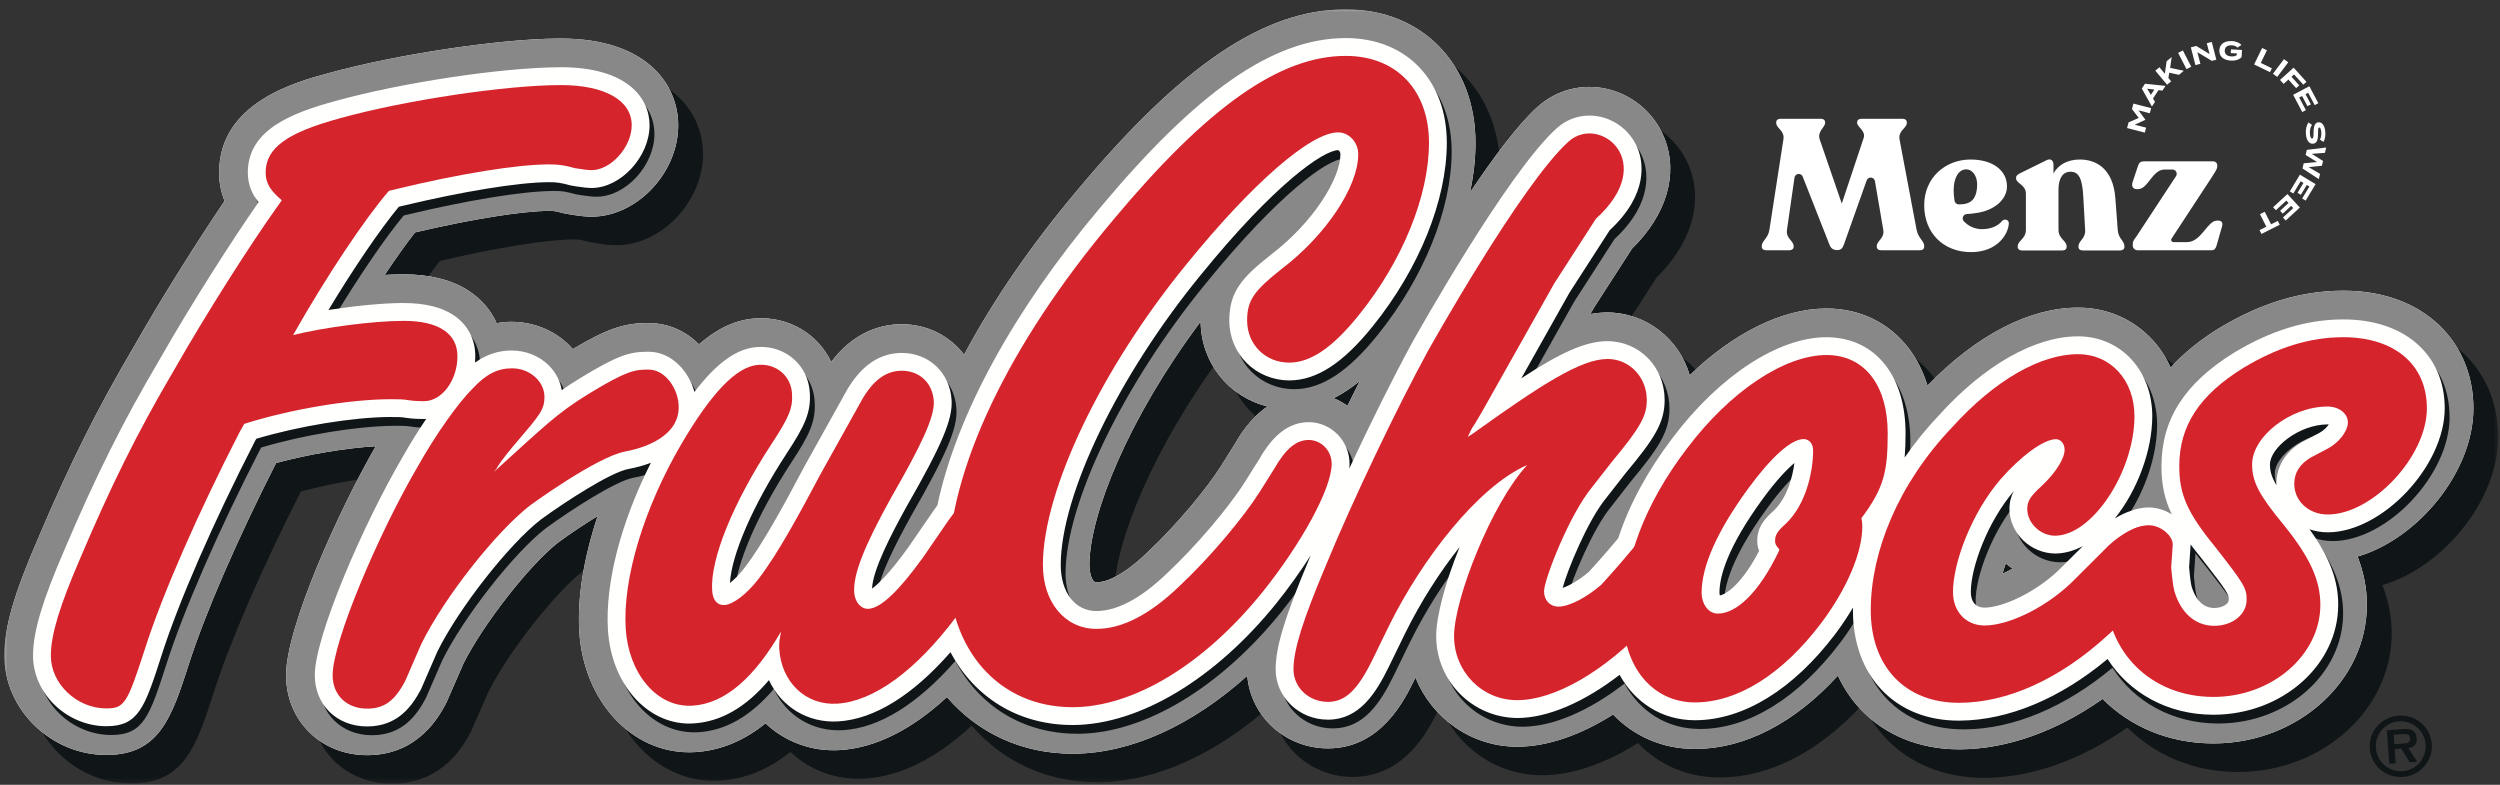
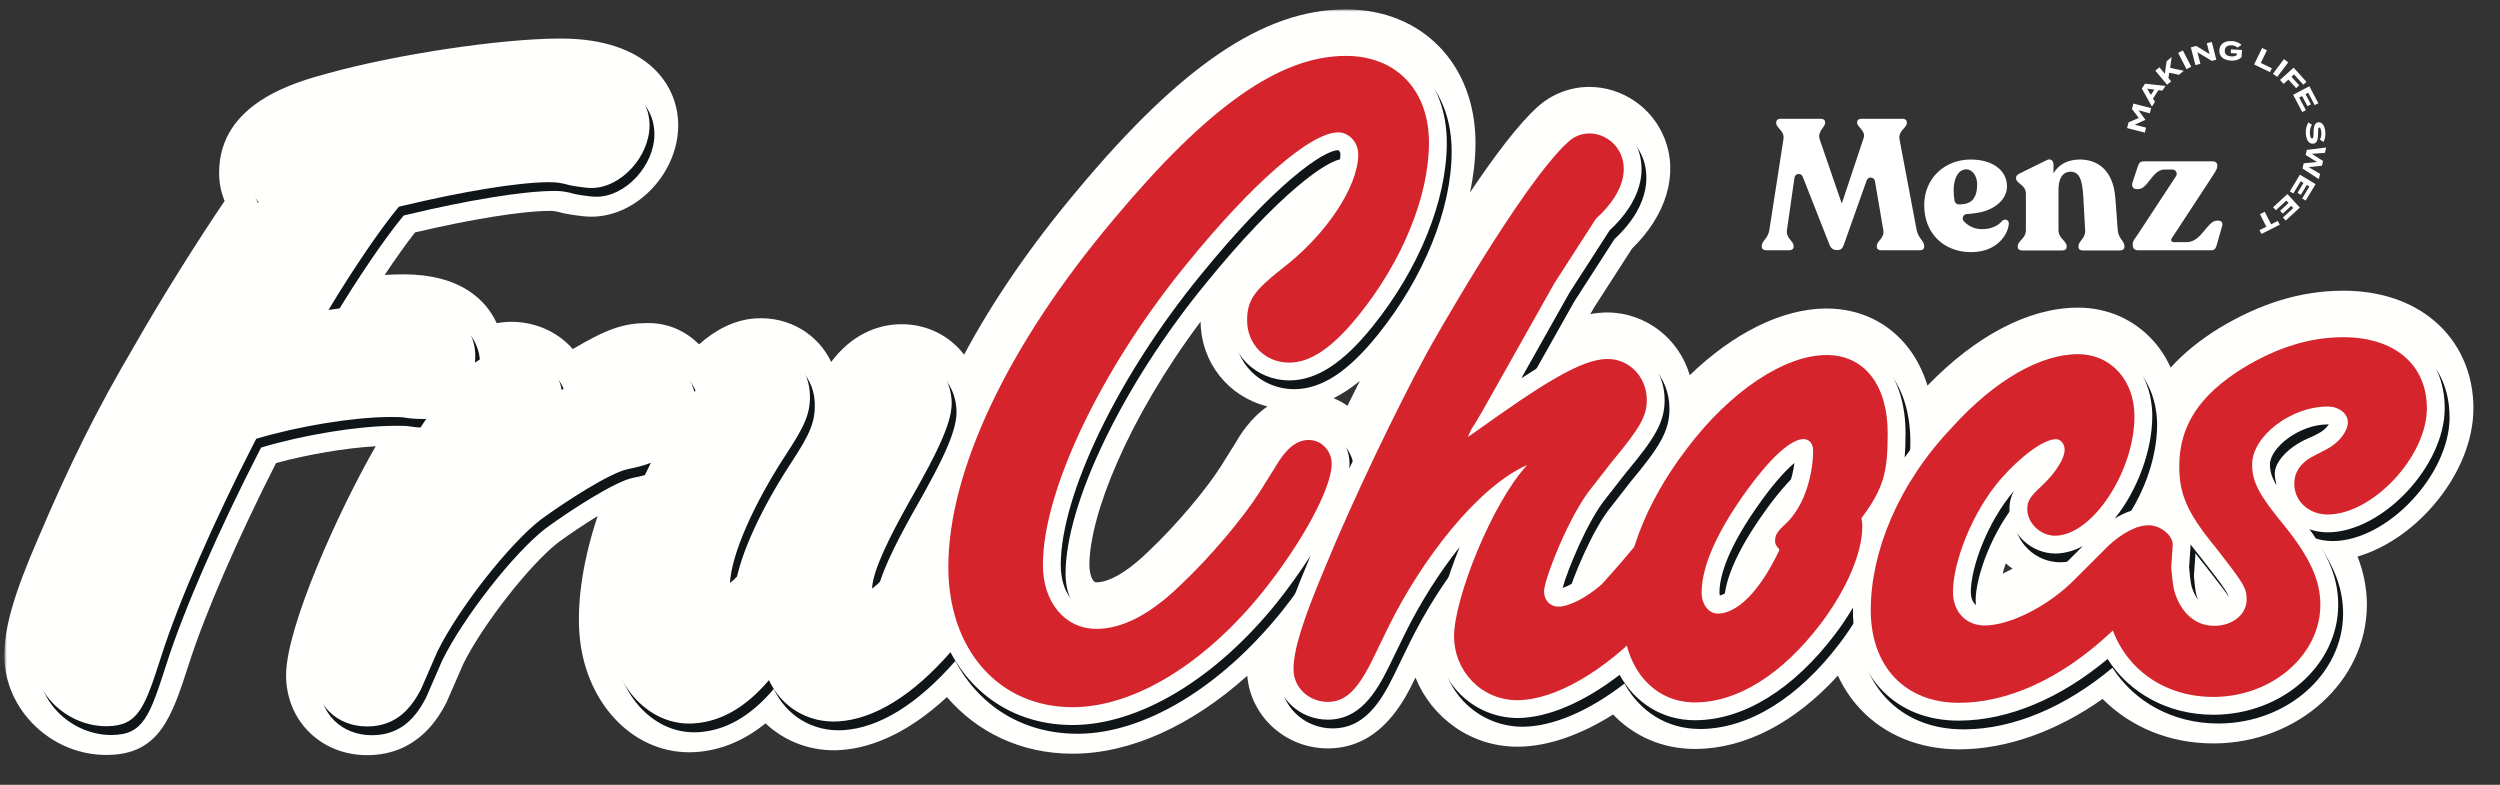
<svg xmlns="http://www.w3.org/2000/svg" width="532" height="167" viewBox="0 0 532 167">
  <rect x="0" y="0" width="532" height="167" fill="#333333" stroke="none" />
  <mask id="a" fill="#fff">
    <path fill-rule="evenodd" d="m0 0h530.62v164.701h-530.62z" />
  </mask>
  <g fill="none" fill-rule="evenodd" transform="translate(1 2)">
-     <path fill="#101518" d="m508.517 156.354-.149-2.004 1.743-.122c.688-.046 1.698-.122 1.762.802.069.907-.474 1.138-1.265 1.173zm2.953.837c1.247-.173 1.889-.751 1.802-2.039-.059-.74-.301-1.409-.96-1.779-.554-.295-1.34-.261-1.947-.219l-3.448.242.514 7.134 1.369-.098-.213-3.033 1.409-.098 1.797 2.923 1.612-.122zm-1.122 6.147c3.646-.266 6.396-3.385 6.135-7.03-.259-3.605-3.414-6.273-7.054-6.02-3.65.261-6.406 3.357-6.152 6.95.248 3.651 3.419 6.355 7.07 6.1zm-.091-1.218c-2.953.196-5.46-2.028-5.668-4.969-.202-2.9 1.959-5.436 4.922-5.65 2.918-.208 5.454 1.999 5.662 4.893.213 2.94-1.982 5.506-4.916 5.726zM431.112 123.951c.463.41.941.791 1.439 1.138-.734.41-1.456.768-2.126 1.063.191-.699.416-1.433.687-2.201zm-182.697-2.299c-5.702 5.499-9.203 6.342-10.814 6.354-1.028-.005-1.497-2.188-1.497-3.738.024-10.49 8.128-30.982 23.669-51.749.103 8.821 5.984 16.014 14.222 18.042-3.779 2.593-5.996 6.349-7.025 8.14l-2.94 4.685c-2.744 4.344-9.11 12.194-15.615 18.267zm42.606-31.225c-.925-.63-1.895-1.196-2.953-1.612 2.023-1.005 3.883-2.282 5.581-3.686-.867 1.727-1.745 3.501-2.628 5.298zm239.599.583c.012-7.458-2.923-14.072-8.273-18.624-4.945-4.205-11.623-6.43-19.335-6.448l-.37.006c-8.786.058-17.308 2.646-26.152 7.978-4.148 2.564-7.562 5.355-10.294 8.388-.965-2.137-2.225-4.101-3.779-5.811-4.077-4.477-9.723-6.95-15.892-6.956h-.231c-10.289.07-21.508 5.939-31.849 16.586-.93-2.998-2.281-5.697-4.05-8.002-4.159-5.401-10.341-8.388-17.389-8.399h-.208c-9.324.064-19.647 5.233-28.942 14.189-2.241-7.69-9.226-13.329-17.597-13.351-1.167.011-2.345.128-3.553.352l.792-1.409 8.058-12.508c7.309-7.134 9.919-15.794 6.961-23.396-2.576-6.649-9.063-11.08-16.129-11.035-4.021.024-7.891 1.532-10.901 4.24-4.136 3.704-9.353 10.71-14.403 18.238.775-3.605 1.179-7.146 1.179-10.526.023-16.724-11.306-28.422-27.545-28.445l-.318-.006c-17.209.115-34.737 11.975-56.798 38.417-9.977 11.837-18.065 23.646-24.159 35.06-3.062-3.998-7.886-6.51-13.385-6.481-.336.005-.671.018-1.023.04-3.968.254-9.324 1.942-13.876 7.995-2.779-5.887-8.948-9.718-16.06-9.273-4.524.283-8.503 2.393-12.063 5.524-2.732-2.716-6.377-4.53-10.739-4.53h-.416c-4.922.035-8.486 1.26-15.713 5.54-.237-.277-.491-.543-.751-.808-3.155-3.171-7.592-4.997-12.34-4.997-1.092.006-2.114.115-3.097.277-1.253-2.715-3.217-5.066-5.84-6.798-3.594-2.364-8.261-3.571-13.876-3.582l-.469.006c-1.132.005-2.361.046-3.662.12 2.346-3.506 4.559-6.62 6.459-9.052 11.906-2.79 22.687-4.535 28.388-4.57l.219-.005c.925 0 1.236.023 2.877.468l1.959.363c1.415.203 2.75.405 4.229.394 9.584-.058 18.324-9.319 18.341-19.423.011-8.509-6.504-18.451-24.91-18.474h-.624c-12.646.08-34.633 3.408-48.971 7.389-6.933 1.883-23.172 6.273-23.196 21.109 0 2.316.451 4.327 1.173 6.06-5.487 8.1-13.148 20.179-19.18 30.78-7.821 13.246-13.784 25.181-20.548 41.132-5.135 11.853-7.141 18.826-7.152 24.853 0 5.516 2.392 10.976 6.58 14.979 4.13 3.951 9.486 6.129 15.084 6.135l.248.005c11.144-.075 13.744-8.116 17.348-19.289 3.39-10.648 10.283-26.533 18.567-42.831 6.91-1.865 14.864-3.205 21.214-3.57-7.967 13.83-19.064 38.498-19.071 48.682-.016 4.773 1.785 9.146 5.066 12.317 3.161 3.045 7.464 4.73 12.127 4.737l.162.006c10.907-.075 15.303-8.434 16.747-11.184l3.629-8.301c4.183-8.383 14.09-21.046 20.196-25.806 2.697-1.97 5.678-3.951 8.37-5.604-2.952 8.868-4.349 17.406-3.904 24.616.917 14.709 11.034 25.749 23.535 25.667.387-.005.78-.023 1.178-.046 5.297-.328 10.277-2.374 14.911-6.112 4.119 3.882 9.78 6.066 15.874 5.684 7.517-.468 15.234-4.333 22.727-11.276 6.47 7.515 15.783 12.033 26.679 12.055l.295-.005c12.172-.081 25.13-5.996 36.943-16.591.711 8.625 8.106 15.442 17.118 15.46h.168c11.2-.081 16.193-10.329 18.324-14.697l.186-.381c3.466 8.613 11.837 14.702 21.6 14.72l.214.005c6.308-.051 13.269-2.46 20.236-6.856 4.407 4.592 10.421 7.319 17.36 7.325h.248c10.502-.07 21.057-5.558 30.231-15.599 1.242 2.663 2.854 5.084 4.858 7.205 5.159 5.459 12.542 8.469 20.803 8.481h.336c10.034-.069 20.566-3.853 30.334-10.723 5.858 5.894 14.091 9.452 23.513 9.469h.295c17.851-.128 32.403-13.34 32.432-29.474 0-3.726-.757-7.147-1.987-10.295 12.847-3.754 24.633-18 24.65-31.502z" mask="url(#a)" />
    <path fill="#fffffe" d="m425.833 117.879c.461.405.935.786 1.438 1.132-.74.416-1.455.768-2.126 1.063.191-.698.416-1.438.688-2.195zm-182.692-2.3c-5.713 5.495-9.209 6.338-10.821 6.35-1.028-.006-1.495-2.19-1.495-3.733.023-10.502 8.128-30.987 23.662-51.756.11 8.828 5.991 16.014 14.229 18.048-3.766 2.588-5.996 6.343-7.024 8.133l-2.94 4.685c-2.75 4.351-9.111 12.196-15.61 18.272zm42.6-31.224c-.924-.635-1.895-1.196-2.952-1.612 2.028-1.011 3.882-2.287 5.586-3.691-.872 1.727-1.751 3.506-2.635 5.303zm239.605.589c.012-7.47-2.934-14.085-8.284-18.637-4.933-4.205-11.618-6.43-19.33-6.446l-.37.005c-8.786.058-17.307 2.652-26.146 7.978-4.154 2.566-7.568 5.356-10.301 8.388-.959-2.131-2.224-4.101-3.778-5.806-4.079-4.482-9.729-6.955-15.893-6.96h-.237c-10.277.069-21.507 5.932-31.842 16.591-.925-3.004-2.276-5.703-4.05-8.002-4.166-5.407-10.336-8.394-17.395-8.405h-.203c-9.323.064-19.647 5.234-28.942 14.189-2.241-7.683-9.22-13.322-17.597-13.351-1.167.013-2.351.133-3.552.352l.791-1.404 8.059-12.512c7.314-7.136 9.919-15.795 6.966-23.391-2.582-6.649-9.063-11.08-16.135-11.035-4.015.024-7.891 1.525-10.906 4.235-4.125 3.709-9.353 10.71-14.397 18.243.773-3.611 1.178-7.146 1.178-10.531.018-16.724-11.306-28.424-27.545-28.446h-.312c-17.216.115-34.742 11.975-56.811 38.411-9.971 11.843-18.064 23.652-24.153 35.067-3.067-4.01-7.891-6.516-13.385-6.481-.33.005-.664.011-1.017.034-3.975.254-9.33 1.948-13.888 7.995-2.774-5.886-8.943-9.711-16.049-9.271-4.53.283-8.509 2.398-12.068 5.523-2.732-2.71-6.379-4.524-10.74-4.524l-.421-.005c-4.911.04-8.481 1.258-15.708 5.54-.242-.278-.485-.544-.746-.81-3.165-3.171-7.596-4.991-12.339-4.997-1.098.006-2.121.117-3.102.278-1.255-2.716-3.224-5.061-5.846-6.793-3.582-2.369-8.256-3.571-13.871-3.589l-.468.011c-1.138 0-2.369.046-3.657.117 2.34-3.501 4.552-6.614 6.459-9.047 11.912-2.801 22.68-4.541 28.388-4.575l.213-.006c.931.006 1.242.024 2.878.474l1.958.358c1.415.213 2.75.404 4.229.399 9.584-.07 18.325-9.324 18.342-19.428.016-8.504-6.505-18.453-24.91-18.475h-.63c-12.634.081-34.622 3.408-48.959 7.389-6.939 1.878-23.178 6.28-23.196 21.115-.005 2.311.445 4.322 1.168 6.06-5.489 8.093-13.148 20.172-19.18 30.78-7.823 13.246-13.784 25.181-20.55 41.126-5.135 11.86-7.139 18.827-7.146 24.853-.011 5.517 2.387 10.976 6.574 14.986 4.136 3.951 9.492 6.129 15.078 6.135h.254c11.143-.075 13.737-8.117 17.347-19.284 3.397-10.653 10.289-26.54 18.573-42.836 6.91-1.86 14.859-3.2 21.208-3.57-7.967 13.835-19.058 38.503-19.076 48.687-.011 4.767 1.791 9.145 5.078 12.311 3.155 3.051 7.459 4.732 12.114 4.743h.174c10.901-.075 15.297-8.434 16.747-11.184l3.622-8.301c4.183-8.383 14.096-21.051 20.196-25.805 2.704-1.97 5.679-3.947 8.372-5.599-2.952 8.863-4.356 17.401-3.911 24.611.929 14.72 11.045 25.747 23.54 25.666.387-.005.78-.016 1.178-.045 5.292-.33 10.283-2.375 14.911-6.113 4.119 3.883 9.78 6.066 15.876 5.685 7.515-.469 15.228-4.333 22.727-11.277 6.47 7.522 15.788 12.033 26.671 12.05h.301c12.178-.08 25.136-5.99 36.944-16.585.711 8.618 8.105 15.442 17.117 15.453h.162c11.213-.075 16.199-10.323 18.325-14.697l.186-.375c3.466 8.602 11.842 14.702 21.611 14.714h.208c6.308-.04 13.275-2.455 20.236-6.851 4.408 4.592 10.422 7.314 17.366 7.331h.248c10.497-.07 21.051-5.564 30.225-15.604 1.242 2.662 2.854 5.089 4.859 7.203 5.159 5.46 12.542 8.469 20.797 8.481l.341.006c10.035-.069 20.566-3.853 30.335-10.728 5.857 5.892 14.09 9.451 23.506 9.468h.301c17.85-.122 32.403-13.334 32.432-29.469 0-3.731-.757-7.151-1.988-10.299 12.849-3.75 24.633-18.001 24.656-31.491z" mask="url(#a)" />
-     <path fill="#898888" d="m425.833 117.879c.461.405.935.786 1.438 1.132-.74.416-1.455.768-2.126 1.063.191-.698.416-1.438.688-2.195zm-182.692-2.3c-5.713 5.495-9.209 6.338-10.821 6.35-1.028-.006-1.495-2.19-1.495-3.733.023-10.502 8.128-30.987 23.662-51.756.11 8.828 5.991 16.014 14.229 18.048-3.766 2.588-5.996 6.343-7.024 8.133l-2.94 4.685c-2.75 4.351-9.111 12.196-15.61 18.272zm42.6-31.224c-.924-.635-1.895-1.196-2.952-1.612 2.028-1.011 3.882-2.287 5.586-3.691-.872 1.727-1.751 3.506-2.635 5.303zm239.605.589c.012-7.47-2.934-14.085-8.284-18.637-4.933-4.205-11.618-6.43-19.33-6.446l-.37.005c-8.786.058-17.307 2.652-26.146 7.978-4.154 2.566-7.568 5.356-10.301 8.388-.959-2.131-2.224-4.101-3.778-5.806-4.079-4.482-9.729-6.955-15.893-6.96h-.237c-10.277.069-21.507 5.932-31.842 16.591-.925-3.004-2.276-5.703-4.05-8.002-4.166-5.407-10.336-8.394-17.395-8.405h-.203c-9.323.064-19.647 5.234-28.942 14.189-2.241-7.683-9.22-13.322-17.597-13.351-1.167.013-2.351.133-3.552.352l.791-1.404 8.059-12.512c7.314-7.136 9.919-15.795 6.966-23.391-2.582-6.649-9.063-11.08-16.135-11.035-4.015.024-7.891 1.525-10.906 4.235-4.125 3.709-9.353 10.71-14.397 18.243.773-3.611 1.178-7.146 1.178-10.531.018-16.724-11.306-28.424-27.545-28.446h-.312c-17.216.115-34.742 11.975-56.811 38.411-9.971 11.843-18.064 23.652-24.153 35.067-3.067-4.01-7.891-6.516-13.385-6.481-.33.005-.664.011-1.017.034-3.975.254-9.33 1.948-13.888 7.995-2.774-5.886-8.943-9.711-16.049-9.271-4.53.283-8.509 2.398-12.068 5.523-2.732-2.71-6.379-4.524-10.74-4.524l-.421-.005c-4.911.04-8.481 1.258-15.708 5.54-.242-.278-.485-.544-.746-.81-3.165-3.171-7.596-4.991-12.339-4.997-1.098.006-2.121.117-3.102.278-1.255-2.716-3.224-5.061-5.846-6.793-3.582-2.369-8.256-3.571-13.871-3.589l-.468.011c-1.138 0-2.369.046-3.657.117 2.34-3.501 4.552-6.614 6.459-9.047 11.912-2.801 22.68-4.541 28.388-4.575l.213-.006c.931.006 1.242.024 2.878.474l1.958.358c1.415.213 2.75.404 4.229.399 9.584-.07 18.325-9.324 18.342-19.428.016-8.504-6.505-18.453-24.91-18.475h-.63c-12.634.081-34.622 3.408-48.959 7.389-6.939 1.878-23.178 6.28-23.196 21.115-.005 2.311.445 4.322 1.168 6.06-5.489 8.093-13.148 20.172-19.18 30.78-7.823 13.246-13.784 25.181-20.55 41.126-5.135 11.86-7.139 18.827-7.146 24.853-.011 5.517 2.387 10.976 6.574 14.986 4.136 3.951 9.492 6.129 15.078 6.135h.254c11.143-.075 13.737-8.117 17.347-19.284 3.397-10.653 10.289-26.54 18.573-42.836 6.91-1.86 14.859-3.2 21.208-3.57-7.967 13.835-19.058 38.503-19.076 48.687-.011 4.767 1.791 9.145 5.078 12.311 3.155 3.051 7.459 4.732 12.114 4.743h.174c10.901-.075 15.297-8.434 16.747-11.184l3.622-8.301c4.183-8.383 14.096-21.051 20.196-25.805 2.704-1.97 5.679-3.947 8.372-5.599-2.952 8.863-4.356 17.401-3.911 24.611.929 14.72 11.045 25.747 23.54 25.666.387-.005.78-.016 1.178-.045 5.292-.33 10.283-2.375 14.911-6.113 4.119 3.883 9.78 6.066 15.876 5.685 7.515-.469 15.228-4.333 22.727-11.277 6.47 7.522 15.788 12.033 26.671 12.05h.301c12.178-.08 25.136-5.99 36.944-16.585.711 8.618 8.105 15.442 17.117 15.453h.162c11.213-.075 16.199-10.323 18.325-14.697l.186-.375c3.466 8.602 11.842 14.702 21.611 14.714h.208c6.308-.04 13.275-2.455 20.236-6.851 4.408 4.592 10.422 7.314 17.366 7.331h.248c10.497-.07 21.051-5.564 30.225-15.604 1.242 2.662 2.854 5.089 4.859 7.203 5.159 5.46 12.542 8.469 20.797 8.481l.341.006c10.035-.069 20.566-3.853 30.335-10.728 5.857 5.892 14.09 9.451 23.506 9.468h.301c17.85-.122 32.403-13.334 32.432-29.469 0-3.731-.757-7.151-1.988-10.299 12.849-3.75 24.633-18.001 24.656-31.491z" mask="url(#a)" />
    <path fill="#101518" d="m471.205 129.248c-3.027-.011-4.315-2.91-4.818-4.633-.197-.671-.456-3.12-.525-4.032l.3-4.298c.018-.186.023-.376.023-.567.682.907 1.421 1.86 2.236 2.854 5.673 7.227 5.905 7.81 5.899 8.873 0 .983-1.369 1.791-3.113 1.802zm-32.276-8.855c-5.21 5.383-12.652 8.746-16.603 8.775-.595 0-1.439-.139-2.063-.792-.554-.577-.842-1.455-.849-2.542.006-5.193 3.523-14.88 9.156-21.461-.578 1.08-.936 2.305-.93 3.778-.006 2.473 1.069 4.933 2.958 6.736 1.837 1.757 4.28 2.763 6.805 2.768 2.005-.011 3.975-.584 5.852-1.577zm45.523-17.284c-1.114-1.889-1.375-3.097-1.375-4.415.006-3.53 6.153-8.481 12.276-8.521.093 0 .174.006.243.018-.37.549-1.074 1.3-2.004 1.796l-3.693 1.942c-3.506 2.033-5.447 5.188-5.447 8.868 0 .109-.005.208 0 .312zm-110.081 13.979c-3.53 6.8-6.741 9.129-8.346 9.498-.053-.15-.093-.353-.093-.618 0-3.352 1.606-9.515 9.156-19.868 2.987-4.096 5.274-6.441 6.793-7.706-.427 3.264-1.652 7.509-4.384 10.115-2.183 1.929-3.53 3.686-3.523 6.488-.013.82.16 1.514.397 2.091zm9.469-19.988-.024-3.795zm136.422-10.306c.012-5.719-2.108-10.549-6.123-13.969-3.824-3.253-9.14-4.98-15.391-4.985h-.317c-7.661.051-15.159 2.35-22.986 7.064-10.532 6.516-15.442 14.184-15.46 24.126-.011 3.807.607 6.949 2.195 10.294-1.49-.93-3.223-1.473-4.927-1.473-1.265.005-2.473.248-3.605.664-1.202.381-2.427.959-3.587 1.681 4.765-5.927 7.954-14.397 7.972-21.728.006-4.668-1.554-8.959-4.384-12.073-2.905-3.19-6.95-4.951-11.387-4.957h-.184c-9.127.058-19.884 6.211-29.44 16.793-2.715 2.854-5.141 5.87-7.301 8.989.133-1.554.191-3.217.184-5.101.013-5.863-1.45-10.872-4.216-14.477-3.022-3.934-7.366-6.008-12.716-6.02-10.225.07-22.721 8.267-32.582 21.369-5.383 7.048-9.26 14.206-11.623 21.409-2.755 3.305-4.801 5.581-6.233 7.147-2.236 1.9-4.315 3.009-5.593 3.419.948-3.587 5.316-14.35 9.284-19.127l4.194-5.385c6.06-7.256 8.215-10.675 8.226-15.429.013-7.032-5.314-12.548-12.212-12.559-4.674.028-9.953 2.454-18.29 7.908l10.254-18.226 8.549-13.27c8.429-7.845 7.025-14.674 6.014-17.267-1.67-4.31-5.846-7.176-10.398-7.147-2.564.018-4.933.941-6.862 2.675-10.486 9.406-29.954 44.154-30.797 45.667-4.101 7.539-8.937 17.257-13.38 26.783.029-.347.07-.688.064-1.005.011-4.887-3.877-8.874-8.724-8.885-5.378.035-8.607 4.581-10.485 7.869l-3.051 4.863c-3.471 5.495-10.565 13.819-16.545 19.405-5.516 5.314-10.554 8.029-15.06 8.059-4.547-.006-7.597-3.963-7.592-9.851.024-14.916 12.265-40.248 29.757-61.623 15.818-19.48 26.176-26.575 29.278-26.597.115.018.491.312.491.884-.013 4.98-5.553 14.339-14.87 21.416-6.182 4.881-8.769 7.903-8.775 13.939-.006 7.141 5.58 12.75 12.836 12.756 5.783-.04 11.41-3.715 17.707-11.554 9.838-12.212 15.719-26.777 15.737-38.966.023-13.332-8.602-22.311-21.45-22.333h-.261c-15.256.109-31.351 11.282-52.178 36.245-18.428 21.883-30.513 44.188-34.516 63.188-.278.365-.538.722-.786 1.087l-5.373 7.816c-4.165 5.777-6.579 7.983-7.746 8.821.155-3.987 4.015-11.445 7.4-17.551 7.469-13.009 9.787-18.492 9.526-22.559-.352-5.863-4.847-10.08-10.675-10.046-.226.006-.445.011-.682.024-4.605.288-8.452 3.264-11.41 8.78l-8.573 15.379c-4.119 7.804-8.844 16.545-12.743 21.587-1.098 1.439-2.207 2.502-3.08 3.19.347-6.084 4.898-16.575 11.959-27.401 4.015-6.1 5.303-8.868 5.031-13.188-.358-5.748-5.199-10.006-11.12-9.625-4.344.266-8.649 3.299-13.425 9.561-1.179-4.322-4.784-8.551-9.769-8.556h-.37c-3.755.023-6.326.837-14.136 5.591-1.468.89-2.756 1.728-3.963 2.572-.318-1.937-1.26-3.75-2.721-5.229-2.028-2.033-4.887-3.2-7.967-3.2-2.859.018-5.361.861-7.77 2.576.035-.439.058-.884.058-1.334.006-3.674-1.641-6.788-4.639-8.775-2.582-1.693-6.118-2.559-10.526-2.566h-.415c-4.264.029-10.163.607-15.668 1.474 5.39-8.926 10.965-17.123 14.968-21.958l.41-.104c13.166-3.166 24.905-5.084 31.393-5.124l.264-.006c1.601 0 2.484.139 4.49.688l1.225.213c1.231.173 2.299.335 3.304.33 6.182-.041 12.265-6.644 12.282-13.327 0-5.967-4.933-12.34-18.821-12.369l-.572.005c-12.191.081-33.472 3.305-47.418 7.176-9.694 2.628-18.672 6.291-18.683 15.223 0 2.675.97 4.697 2.294 6.331-5.39 7.695-14.293 21.554-21.144 33.61-7.683 12.998-13.536 24.726-20.209 40.451-4.713 10.883-6.637 17.382-6.648 22.437-.006 3.853 1.703 7.701 4.697 10.566 2.946 2.814 6.909 4.431 10.866 4.442l.197-.005c6.742-.046 8.059-4.12 11.583-15.038 3.616-11.375 11.086-28.48 19.897-45.632l.277-.498c9.012-2.697 20.444-4.575 28.342-4.626l.404-.006c1.167 0 2.265.011 2.929.144l.213.035c1.693.243 2.947.243 3.848.243.139 0 .283-.018.427-.03-1.705 2.519-3.414 5.263-4.986 8.048-8.654 14.789-18.722 38.313-18.728 46.475-.018 6.32 4.645 10.925 11.098 10.936h.115c6.425-.046 9.457-4.258 11.386-7.914l3.496-8.036c4.559-9.238 15.28-22.883 22.016-28.083 5.177-3.784 14.812-10.046 18.642-10.757 1.727-.323 3.317-.768 4.767-1.311-6.384 12.652-9.752 25.592-9.14 35.552.717 11.426 8.197 19.994 17.401 19.93.277.005.56-.006.844-.023 5.782-.365 11.074-3.392 16.019-9.209 2.628 5.644 8.21 9.167 14.766 8.775 7.666-.474 15.834-5.553 23.859-14.725 5.073 9.566 14.344 15.476 25.928 15.487l.253.006c14.049-.098 30.197-9.804 43.224-25.968 2.455-3.067 4.974-6.563 7.256-10.126-.139.341-.283.687-.422 1.017-5.118 12.201-7.03 18.492-7.037 23.218-.011 5.904 4.969 10.715 11.093 10.722l.109-.006c6.529-.034 10.046-5.436 12.889-11.259l3.454-7.088c3.323-6.718 7.371-13.062 11.607-18.382-2.987 7.349-4.98 14.621-4.986 18.931-.011 9.607 7.707 17.435 17.36 17.446 6.448-.04 14.125-3.368 21.664-9.18 3.293 5.945 9.035 9.647 15.991 9.654l.197.006c10.254-.064 20.808-6.587 29.711-18.354 1.404-1.855 2.651-3.744 3.772-5.633-.005.173-.016.352-.016.52-.013 6.874 2.091 12.743 6.094 16.979 4.056 4.287 9.718 6.563 16.372 6.568h.295c10.323-.069 21.381-4.72 31.427-13.113 4.634 7.221 12.773 11.848 22.467 11.866h.248c14.512-.104 26.337-10.59 26.365-23.375.006-5.257-1.79-10.091-6.1-16.094 1.22.427 2.553.647 3.941.647 11.583-.08 24.806-14.113 24.823-26.354z" />
    <path fill="#fffffe" d="m470.182 127.383c-3.033-.006-4.32-2.912-4.824-4.634-.191-.669-.456-3.125-.519-4.026l.295-4.304c.016-.191.023-.376.023-.567.682.907 1.421 1.855 2.236 2.849 5.667 7.238 5.904 7.81 5.899 8.873-.006.988-1.37 1.797-3.109 1.809zm-32.282-8.857c-5.217 5.385-12.646 8.753-16.603 8.781-.595-.006-1.439-.139-2.063-.797-.554-.584-.849-1.456-.844-2.537 0-5.199 3.518-14.887 9.151-21.467-.578 1.087-.93 2.305-.93 3.779-.006 2.472 1.074 4.933 2.957 6.736 1.837 1.756 4.287 2.761 6.812 2.768 1.998-.013 3.968-.584 5.846-1.578zm45.528-17.284c-1.121-1.889-1.38-3.097-1.38-4.413.006-3.531 6.152-8.482 12.282-8.522.086 0 .167.006.237.011-.376.555-1.075 1.306-2.005 1.804l-3.691 1.94c-3.507 2.034-5.447 5.188-5.447 8.874 0 .104 0 .202.005.306zm-110.086 13.981c-3.53 6.8-6.742 9.121-8.348 9.497-.046-.144-.098-.358-.093-.618 0-3.35 1.607-9.51 9.157-19.868 2.986-4.095 5.274-6.441 6.793-7.706-.427 3.258-1.653 7.51-4.386 10.121-2.177 1.924-3.53 3.68-3.523 6.488-.006.815.168 1.502.399 2.086zm9.475-19.989-.029-3.789zm136.417-10.306c.017-5.719-2.108-10.549-6.123-13.969-3.825-3.251-9.14-4.974-15.384-4.985h-.323c-7.661.051-15.159 2.351-22.981 7.065-10.537 6.516-15.448 14.182-15.465 24.124-.006 3.807.607 6.955 2.195 10.294-1.49-.936-3.224-1.473-4.928-1.473-1.258.011-2.465.248-3.604.671-1.208.375-2.422.959-3.589 1.675 4.767-5.927 7.955-14.395 7.973-21.727.005-4.668-1.554-8.961-4.384-12.069-2.907-3.194-6.95-4.956-11.387-4.962h-.179c-9.139.064-19.89 6.211-29.439 16.794-2.716 2.853-5.148 5.87-7.302 8.988.122-1.553.186-3.217.186-5.101.005-5.868-1.45-10.871-4.224-14.477-3.021-3.928-7.365-6.008-12.715-6.019-10.225.069-22.716 8.272-32.589 21.374-5.372 7.043-9.254 14.2-11.612 21.409-2.761 3.293-4.801 5.575-6.238 7.146-2.236 1.895-4.315 3.011-5.593 3.414.948-3.587 5.314-14.349 9.278-19.133l4.2-5.378c6.06-7.255 8.215-10.675 8.226-15.436.011-7.024-5.309-12.542-12.212-12.553-4.674.034-9.955 2.449-18.291 7.908l10.254-18.232 8.551-13.27c8.434-7.839 7.03-14.667 6.019-17.267-1.675-4.303-5.852-7.175-10.405-7.146-2.558.023-4.932.948-6.862 2.68-10.485 9.406-29.954 44.154-30.797 45.662-4.101 7.544-8.931 17.262-13.379 26.788.035-.347.069-.687.069-1.005.006-4.887-3.876-8.873-8.729-8.885-5.378.035-8.602 4.587-10.485 7.869l-3.057 4.869c-3.459 5.489-10.554 13.813-16.539 19.399-5.518 5.321-10.555 8.031-15.055 8.066-4.546-.006-7.597-3.97-7.591-9.851.023-14.922 12.258-40.259 29.757-61.629 15.81-19.479 26.175-26.573 29.271-26.597.122.018.491.312.491.884-.011 4.986-5.545 14.339-14.864 21.416-6.187 4.887-8.775 7.903-8.786 13.94 0 7.146 5.586 12.75 12.847 12.755 5.777-.04 11.403-3.714 17.701-11.554 9.838-12.212 15.72-26.77 15.737-38.96.024-13.339-8.601-22.316-21.45-22.339l-.259.006c-15.251.104-31.351 11.276-52.178 36.239-18.429 21.877-30.519 44.188-34.518 63.194-.271.358-.536.717-.78 1.074l-5.378 7.823c-4.159 5.777-6.58 7.989-7.747 8.821.162-3.992 4.016-11.445 7.401-17.55 7.469-13.01 9.785-18.498 9.531-22.559-.357-5.858-4.852-10.081-10.682-10.041-.219 0-.445.011-.676.024-4.61.288-8.458 3.258-11.415 8.775l-8.568 15.378c-4.13 7.81-8.85 16.551-12.75 21.582-1.097 1.444-2.201 2.502-3.078 3.195.346-6.084 4.898-16.569 11.964-27.401 4.01-6.107 5.303-8.862 5.026-13.188-.352-5.748-5.194-10-11.121-9.625-4.343.266-8.642 3.299-13.419 9.561-1.184-4.32-4.789-8.549-9.775-8.556h-.37c-3.76.029-6.326.837-14.136 5.593-1.461.895-2.755 1.727-3.963 2.571-.317-1.935-1.253-3.75-2.726-5.228-2.022-2.034-4.882-3.201-7.96-3.201-2.86.018-5.356.861-7.771 2.577.041-.44.059-.879.059-1.335.011-3.674-1.641-6.793-4.639-8.775-2.577-1.698-6.118-2.559-10.52-2.564l-.422-.006c-4.263.029-10.161.613-15.661 1.479 5.385-8.926 10.96-17.117 14.968-21.958l.405-.104c13.166-3.16 24.904-5.084 31.398-5.13h.259c1.601.006 2.484.139 4.488.688l1.225.213c1.237.174 2.3.33 3.305.336 6.187-.046 12.265-6.656 12.281-13.334.006-5.967-4.933-12.346-18.821-12.369l-.572.011c-12.189.081-33.472 3.293-47.411 7.169-9.7 2.628-18.677 6.286-18.688 15.223 0 2.675.97 4.703 2.287 6.331-5.385 7.701-14.286 21.555-21.137 33.611-7.685 12.998-13.536 24.731-20.215 40.456-4.708 10.877-6.637 17.376-6.637 22.431-.011 3.854 1.698 7.707 4.685 10.566 2.952 2.814 6.915 4.431 10.872 4.437h.197c6.736-.051 8.058-4.119 11.583-15.037 3.622-11.376 11.085-28.481 19.895-45.633l.277-.496c9.018-2.692 20.451-4.576 28.342-4.634l.405.006c1.167 0 2.264.005 2.923.139l.219.04c1.692.237 2.947.237 3.848.242.144-.005.283-.023.427-.029-1.705 2.519-3.414 5.258-4.986 8.042-8.654 14.789-18.717 38.313-18.728 46.47-.018 6.326 4.645 10.93 11.098 10.941h.12c6.425-.045 9.452-4.257 11.381-7.914l3.496-8.042c4.557-9.231 15.274-22.876 22.021-28.081 5.17-3.778 14.813-10.041 18.637-10.75 1.727-.325 3.315-.768 4.765-1.312-6.377 12.652-9.752 25.592-9.139 35.547.716 11.437 8.197 19.999 17.406 19.942.277 0 .56-.011.831-.035 5.783-.358 11.081-3.385 16.026-9.209 2.628 5.65 8.215 9.174 14.766 8.781 7.666-.474 15.834-5.551 23.864-14.725 5.073 9.566 14.339 15.476 25.928 15.493h.248c14.049-.098 30.196-9.798 43.217-25.962 2.46-3.067 4.98-6.568 7.267-10.133-.144.341-.29.693-.427 1.023-5.119 12.194-7.03 18.487-7.037 23.212-.011 5.904 4.969 10.717 11.093 10.722h.109c6.521-.04 10.046-5.442 12.889-11.266l3.454-7.088c3.322-6.718 7.371-13.062 11.612-18.382-2.987 7.349-4.986 14.622-4.991 18.938-.006 9.601 7.712 17.424 17.365 17.446 6.448-.046 14.113-3.374 21.659-9.185 3.293 5.944 9.035 9.647 15.991 9.659h.196c10.254-.069 20.803-6.585 29.717-18.354 1.393-1.854 2.646-3.744 3.773-5.633-.013.174-.024.347-.018.52-.018 6.875 2.091 12.75 6.089 16.979 4.055 4.287 9.716 6.563 16.372 6.574l.295-.006c10.323-.069 21.381-4.719 31.427-13.113 4.633 7.221 12.778 11.848 22.466 11.86h.248c14.518-.098 26.338-10.584 26.367-23.367.005-5.257-1.791-10.086-6.1-16.095 1.225.427 2.553.647 3.946.647 11.583-.08 24.8-14.118 24.818-26.354z" />
-     <path fill="#d5242c" d="M71.409 23.148c13.836-3.842 35.396-7.059 46.99-7.042 9.353.011 15.037 3.275 15.031 8.556-.011 4.685-4.488 9.555-8.555 9.55-.815 0-2.034-.208-3.456-.411-2.236-.612-3.459-.82-5.494-.82-6.909-.006-19.116 2.004-32.542 5.234l-1.628.404c-5.09 5.887-13.241 18.077-20.382 30.676 6.511-1.612 17.083-3.027 23.593-3.016 7.325.011 11.392 2.663 11.376 7.546 0 5.078-3.27 9.548-7.129 9.548-.815-.005-1.831-.005-3.253-.208-1.017-.208-2.241-.208-3.662-.213-8.948-.011-21.762 2.201-31.323 5.246l-1.023 1.825c-8.567 16.667-16.319 34.143-20.202 46.337-3.679 11.381-4.285 12.397-8.151 12.386-6.308-.006-11.791-5.292-11.78-11.202.011-4.466 1.844-10.572 6.337-20.929 6.118-14.437 11.826-26.216 19.989-40.041 6.933-12.183 16.308-26.81 21.808-34.529l1.023-1.426c-2.439-2.033-3.449-3.662-3.449-5.904.005-5.287 4.69-8.533 15.881-11.566zM88.642 135.053l-3.414 7.858c-2.242 4.263-4.477 5.886-8.135 5.886-4.275-.005-7.325-2.854-7.308-7.128.011-7.118 9.653-29.943 18.21-44.57 3.667-6.51 8.359-13.212 11.617-16.452 2.854-3.051 5.298-4.269 8.348-4.269 3.864.005 6.915 2.865 6.904 6.112-.006 2.646-1.023 3.866-5.708 9.342-3.667 4.269-4.332 5.563-4.471 5.857l-.578.728c10.555-9.526 13.23-12.386 20.364-16.729 7.96-4.848 9.683-5.044 12.53-5.039 3.253 0 5.731 3.31 6.291 6.516 1.173 6.673-5.476 9.838-11.237 10.913-6.105 1.132-20.19 11.421-20.19 11.421-7.238 5.58-18.325 19.59-23.223 29.554zM132.154 131.807c-.671-10.762 3.904-25.719 11.808-39.26 6.453-10.994 11.802-16.625 16.476-16.915 3.853-.242 6.874 2.42 7.099 6.078.197 3.045-.503 4.922-4.42 10.872-8.18 12.53-12.993 24.373-12.57 31.068.138 2.236 1.218 3.189 2.646 3.097 1.82-.11 4.783-2.363 7.232-5.575 4.148-5.35 9.076-14.529 13.091-22.114l8.533-15.309c2.368-4.426 5.084-6.632 8.33-6.84 4.061-.249 7.083 2.42 7.336 6.475.214 3.449-2.969 9.868-9.041 20.439-5.851 10.555-8.133 16.396-7.896 20.254.127 2.028 1.455 3.582 3.067 3.478 2.64-.162 6.483-3.871 11.549-10.901l5.418-7.886c2.247-3.2 3.997-4.529 6.222-4.668 2.646-.162 4.812 1.942 4.991 4.784.272 4.465-3.317 12.229-9.532 20.358-8.649 11.548-17.619 18.013-25.326 18.498-6.701.416-11.9-4.564-12.345-11.664-.081-1.218.08-2.039.381-3.685-5.517 9.515-11.722 15.332-18.827 15.777-7.718.479-13.633-7.03-14.222-16.361z" />
    <path fill="#d5242c" d="M227.191 148.491c-15.656-.023-26.418-12.242-26.384-29.93.024-20.347 12.67-47.169 35.089-73.772 20.169-24.166 35.5-34.916 49.527-34.894 10.784.018 17.683 7.354 17.666 18.533-.024 11.392-5.731 25.211-14.899 36.586-5.708 7.106-10.381 10.155-14.864 10.15-5.078-.006-8.937-3.882-8.937-8.966.006-4.269 1.439-6.303 7.342-10.965 9.364-7.112 16.297-17.47 16.303-24.385.005-2.64-2.022-4.674-4.264-4.679-5.892-.011-18.382 10.936-32.235 28.001-18.128 22.143-30.578 48.145-30.606 64.003-.013 7.938 4.655 13.64 11.375 13.651 5.487.006 11.391-3.033 17.701-9.122 6.521-6.094 13.651-14.621 17.117-20.11l3.056-4.876c2.45-4.263 4.685-6.094 7.331-6.088 2.646.005 4.882 2.241 4.876 5.089-.005 5.292-6.534 17.071-14.685 27.233-12.433 15.431-27.487 24.558-40.508 24.541zM314.395 85.585c-3.056 5.287-1.421 1.942-3.051 5.396l1.22-.808c14.466-10.352 22.86-15.783 28.544-15.783 4.679.018 8.341 3.883 8.33 8.759-.011 3.258-1.236 5.695-7.342 13.009l-4.28 5.482c-4.888 5.892-10.249 19.74-10.243 22.184-.011 1.831 1.201 3.251 3.032 3.264 2.444-.006 6.102-2.028 9.162-4.669 2.236-2.443 5.495-6.094 10.387-12.189 2.652-3.038 4.282-4.055 6.516-4.061 2.641.013 4.674 2.247 4.669 5.5-.013 4.477-4.287 11.589-11.624 19.306-9.37 9.955-19.953 16.037-27.873 16.02-7.533-.005-13.427-6.118-13.42-13.64.011-7.937 8.036-28.289 15.569-36.411-10.583 4.661-22.444 20.144-29.387 34.164l-3.461 7.112c-3.269 6.713-5.91 9.145-9.584 9.14-4.056-.013-7.307-3.062-7.307-6.928.011-4.274 2.051-10.571 6.741-21.749 5.927-14.432 15.304-33.94 21.837-45.934 0 0 19.861-35.563 29.983-44.65 6.54-5.863 19.226 4.333 5.795 16.447l-8.868 13.772z" />
    <path fill="#d5242c" d="M376.733 113.141c0-1.218.416-2.033 2.247-3.651 4.477-4.268 5.847-11.34 5.852-15.609.012-1.421-.809-2.444-2.022-2.444-2.651-.005-6.92 3.854-11.82 10.561-6.516 8.937-9.873 16.401-9.884 22.091 0 2.443 1.421 4.482 3.449 4.482 3.864 0 8.711-4.275 13.044-13.403.231-.503-.867-.802-.867-2.028zm9.787 17.494c-8.157 10.773-17.712 16.851-26.874 16.84-8.943-.018-15.234-7.544-15.223-18.325.018-11.589 4.408-23.726 13.564-35.713 9.18-12.183 20.78-19.895 29.723-19.89 8.151.024 13.009 6.528 12.992 16.702-.011 7.932-.716 11.531-5.603 18.035.196.815.196 1.428.196 1.831-.011 5.494-3.275 13.207-8.775 20.521zM415.774 147.555c-11.392-.018-18.693-7.752-18.677-19.745.011-12.404 5.858-26.845 17.262-38.827 9.169-10.156 18.936-15.632 26.868-15.615 6.921.011 11.994 5.51 11.988 13.229-.029 11.797-8.994 25.408-16.926 25.402-3.056-.011-5.887-2.652-5.887-5.708.006-1.623.613-2.64 3.051-4.869 3.056-2.849 4.898-5.892 4.898-7.718 0-1.231-.808-2.241-1.831-2.247-2.651-.005-7.527 3.651-11.802 8.527-6.118 7.112-10.115 17.683-10.121 23.986-.005 4.269 2.831 7.123 6.696 7.134 5.487.005 13.835-4.258 19.335-9.937l6.107-6.094c2.449-2.646 6.244-5.061 8.272-5.061 2.848.006 4.136 3.651 4.136 6.707-.011 3.859-3.882 9.55-11.618 16.453-10.179 9.342-21.381 14.408-31.75 14.384z" />
    <path fill="#d5242c" d="m494.301 107.486c-3.923 0-7.094-2.808-7.083-6.545 0-2.427 1.306-4.298 3.558-5.603l3.547-1.861c2.432-1.3 4.298-3.725 4.304-5.591.005-1.866-1.86-3.368-4.293-3.374-7.839-.011-16.071 6.321-16.082 12.311-.006 3.738 1.484 6.539 6.891 13.079 5.407 6.736 7.637 11.594 7.632 16.828-.018 10.646-10.301 19.596-22.813 19.578-13.265-.024-22.842-9.648-22.825-22.53.016-8.037 3.946-14.009 9.179-13.998 2.427 0 5.223 2.247 5.037 4.298l-.323 4.628c0 .179.307 3.778.682 5.084 1.3 4.488 4.344 7.378 8.458 7.383 3.917.011 6.915-2.414 6.915-5.591.005-2.433-.555-3.357-6.707-11.219-5.969-7.291-7.637-11.219-7.626-17.193.011-8.59 4.315-15.124 13.662-20.901 7.112-4.28 14.014-6.516 21.3-6.51 10.843.023 17.741 5.823 17.728 15.164-.016 10.272-11.617 22.583-21.142 22.565" />
    <path fill="#fff" d="M403.227 27.689c-.355-1.891 1.538-2.404 1.538-3.507v-.158c0-.474-.355-.75-.907-.75h-8.749c-.551 0-.906.276-.906.75v.158c0 .827 1.891 1.654 1.379 3.192l-4.65 13.952-4.69-13.637c-.59-1.695 1.143-2.641 1.143-3.507v-.158c0-.474-.355-.75-.906-.75h-8.592c-.551 0-.906.276-.906.75v.158c0 1.103 1.812 1.616 1.537 3.428l-2.994 19.313c-.277 1.812-1.617 2.325-1.617 3.428v.158c0 .473.395.748.946.748h4.887c.551 0 .946-.276.946-.748v-.158c0-1.103-1.695-1.616-1.419-3.428l1.597-11.118c.133-.93 1.414-1.079 1.759-.204l5.709 14.513c.315.788.827 1.104 1.616 1.104s1.143-.355 1.419-1.143l4.856-13.677c.315-.89 1.607-.778 1.766.152l1.772 10.373c.316 1.774-1.379 2.325-1.379 3.428v.158c0 .473.355.748.945.748h8.199c.59 0 .945-.276.945-.748v-.158c0-1.103-1.261-1.616-1.616-3.428zM414.933 40.745c-.132-.732-.197-1.503-.197-2.296 0-2.601 1.064-4.413 2.68-4.413 1.301 0 2.286 1.379 2.325 3.112 0 2.72-.945 3.942-2.68 4.257-.333.051-.751.086-1.207.094-.45.006-.842-.311-.921-.753zm10.09 4.285c-.709.946-2.246 1.735-4.218 1.735-1.564 0-2.892-.615-3.897-1.675-.531-.56-.159-1.497.61-1.539.732-.041 1.497-.124 2.262-.254 3.704-.592 6.306-2.878 6.306-5.637 0-3.468-3.154-5.753-7.844-5.714-5.281.039-9.774 3.862-9.774 9.735 0 5.95 4.139 9.971 9.972 9.971 5.675 0 7.922-3.902 8.039-6.07.04-.866-.906-1.103-1.458-.551zM449.144 40.143c-.473-6.266-4.099-8.197-7.528-8.197-2.601 0-4.571 1.064-5.635 2.956v-1.853c0-.788-.513-1.458-1.498-.945l-5.517 2.719c-.551.276-.946.513-.946.985v.119c0 1.143 2.089 1.379 2.089 3.271v7.764c0 1.812-1.735 2.286-1.735 3.429v.157c0 .474.355.75.946.75h8.513c.59 0 .945-.276.945-.75v-.157c0-1.143-1.733-1.617-1.733-3.429v-8.592c0-2.285.827-3.823 2.562-3.823 1.774 0 2.522 1.459 2.719 5.361l.395 7.054c.118 1.812-1.419 2.286-1.419 3.429v.157c0 .474.355.75.945.75h7.883c.551 0 .946-.276.946-.75v-.157c0-1.143-1.301-1.617-1.419-3.429zM471.023 44.951h-.276c-2.01 0-3.31 4.572-6.346 4.572h-2.897c-.381 0-.609-.422-.401-.741l8.501-12.975c.551-.866 1.222-1.812 1.222-2.325v-.394c0-.395-.355-.75-.906-.75h-14.662c-.906 0-1.103.395-1.379 1.222l-1.064 3.192c-.276.827.039 1.498.906 1.498h.237c2.167 0 3.034-4.178 5.675-4.178h1.653c.728 0 1.166.81.766 1.419l-8.331 12.691c-.315.434-.867 1.103-.867 1.616v.513c0 .551.513.945 1.025.945h15.804c.551 0 .827-.434.985-.945l1.182-4.139c.237-.827-.118-1.222-.827-1.222M452.985 20.036l3.777.975-.282 1.093-2.412-.623 1.458 1.979-.014.054-2.232 1.025 2.412.623-.273 1.06-3.777-.976.31-1.2 2.178-.949-1.445-1.894zM457.441 17.064l-1.524-.198.782 1.326zm.891.115-1.173 1.782.422.717-.654.993-2.151-3.825.681-1.035 4.363.466-.663 1.006zM462.687 13.919l-2.078-.451-.169 1.142.583.697-.871.726-2.499-2.994.871-.726 1.157 1.386.371-2.661 1.083-.904-.331 2.3 2.908.63zM464.291 12.72l-1.785-3.467 1.009-.519 1.785 3.467zM469.663 6.929l.975 3.777-.963.248-3.072-1.854.642 2.482-1.059.273-.976-3.777 1.162-.3 2.829 1.732-.597-2.309zM476.014 10.145c-.442.496-1.225.802-2.262.75-1.593-.081-2.542-.889-2.474-2.207.066-1.32 1.093-2.026 2.685-1.944.96.049 1.637.424 2.023.822l-.859.57c-.317-.317-.661-.469-1.182-.495-.943-.049-1.48.342-1.519 1.104-.039.768.473 1.213 1.415 1.261.478.025.86-.051 1.144-.287l.018-.351-1.287-.065.041-.796 2.335.119zM482.452 12.533l-.4.821-3.373-1.641 1.705-3.507 1.02.496-1.306 2.685zM482.682 13.693l2.349-3.113.905.683-2.348 3.113zM487.178 13.838l-.55.498 1.646 1.824-.658.593-1.646-1.822-1.022.921-.76-.841 2.897-2.615 2.729 3.024-.667.602zM489.689 21.437l-.768.406-1.939-3.67 3.448-1.821 1.91 3.616-.768.406-1.389-2.628-.567.298 1.144 2.167-.733.387-1.144-2.166-.612.322zM491.229 28.579c-.798.07-1.408-.618-1.532-2.024-.088-.996.112-1.856.545-2.508l.752.53c-.348.494-.509 1.149-.44 1.925.058.664.209.985.465.964.249-.023.305-.34.302-1.143-.003-1.161.162-2.229 1.027-2.305.832-.074 1.366.783 1.474 2.013.073.83-.059 1.612-.39 2.177l-.755-.509c.267-.459.343-.99.296-1.594-.04-.454-.16-.995-.437-.971-.261.024-.254.475-.249 1.172.006 1.277-.164 2.196-1.058 2.274M492.447 36.112l-3.476-2.265.256-1.098 2.846-.267-2.434-1.503.252-1.088 4.119-.501-.263 1.132-2.801.219 2.399 1.512-.237 1.018-2.819.296 2.417 1.436zM487.02 39.169l-.743-.449 2.146-3.552 3.337 2.015-2.116 3.5-.743-.45 1.538-2.543-.549-.331-1.267 2.096-.709-.429 1.267-2.097-.592-.356zM483.304 42.741l-.588-.639 3.052-2.81 2.642 2.868-3.008 2.77-.588-.639 2.186-2.013-.435-.473-1.801 1.661-.563-.61 1.802-1.661-.469-.508zM479.831 46.974l1.444-.728-1.349-2.67 1.012-.511 1.349 2.67 1.433-.724.409.811-3.887 1.963z" />
  </g>
</svg>